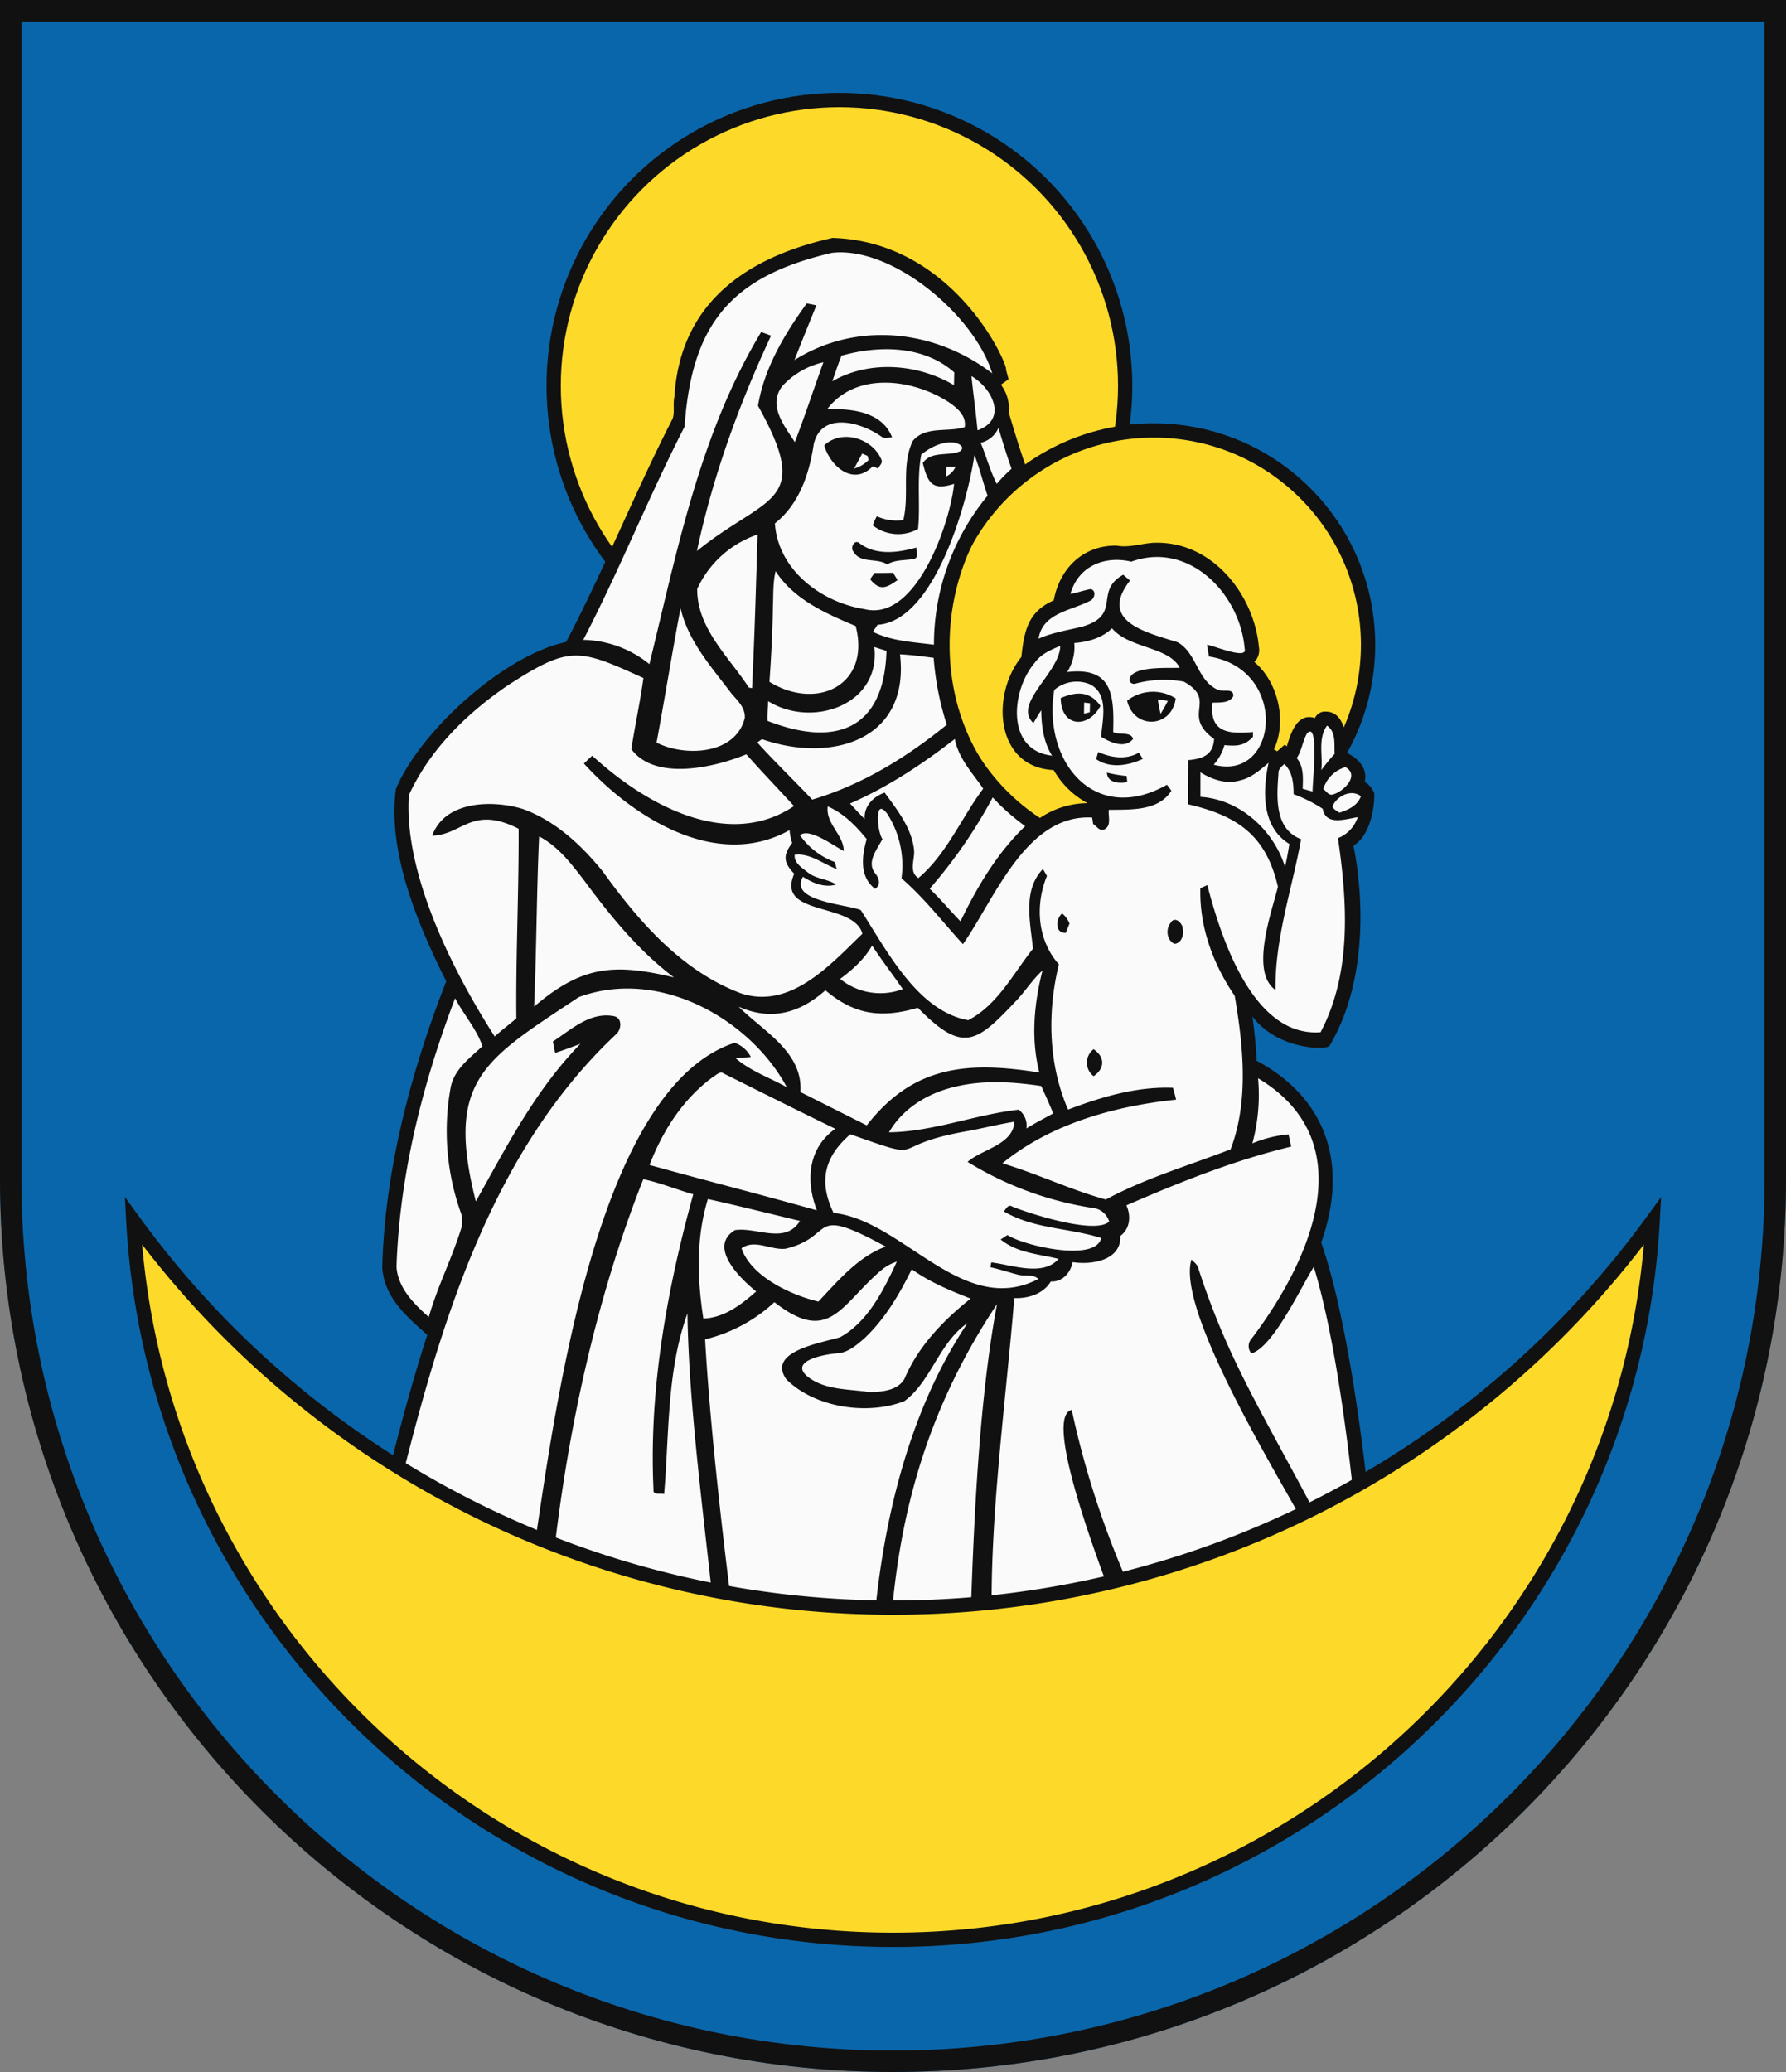
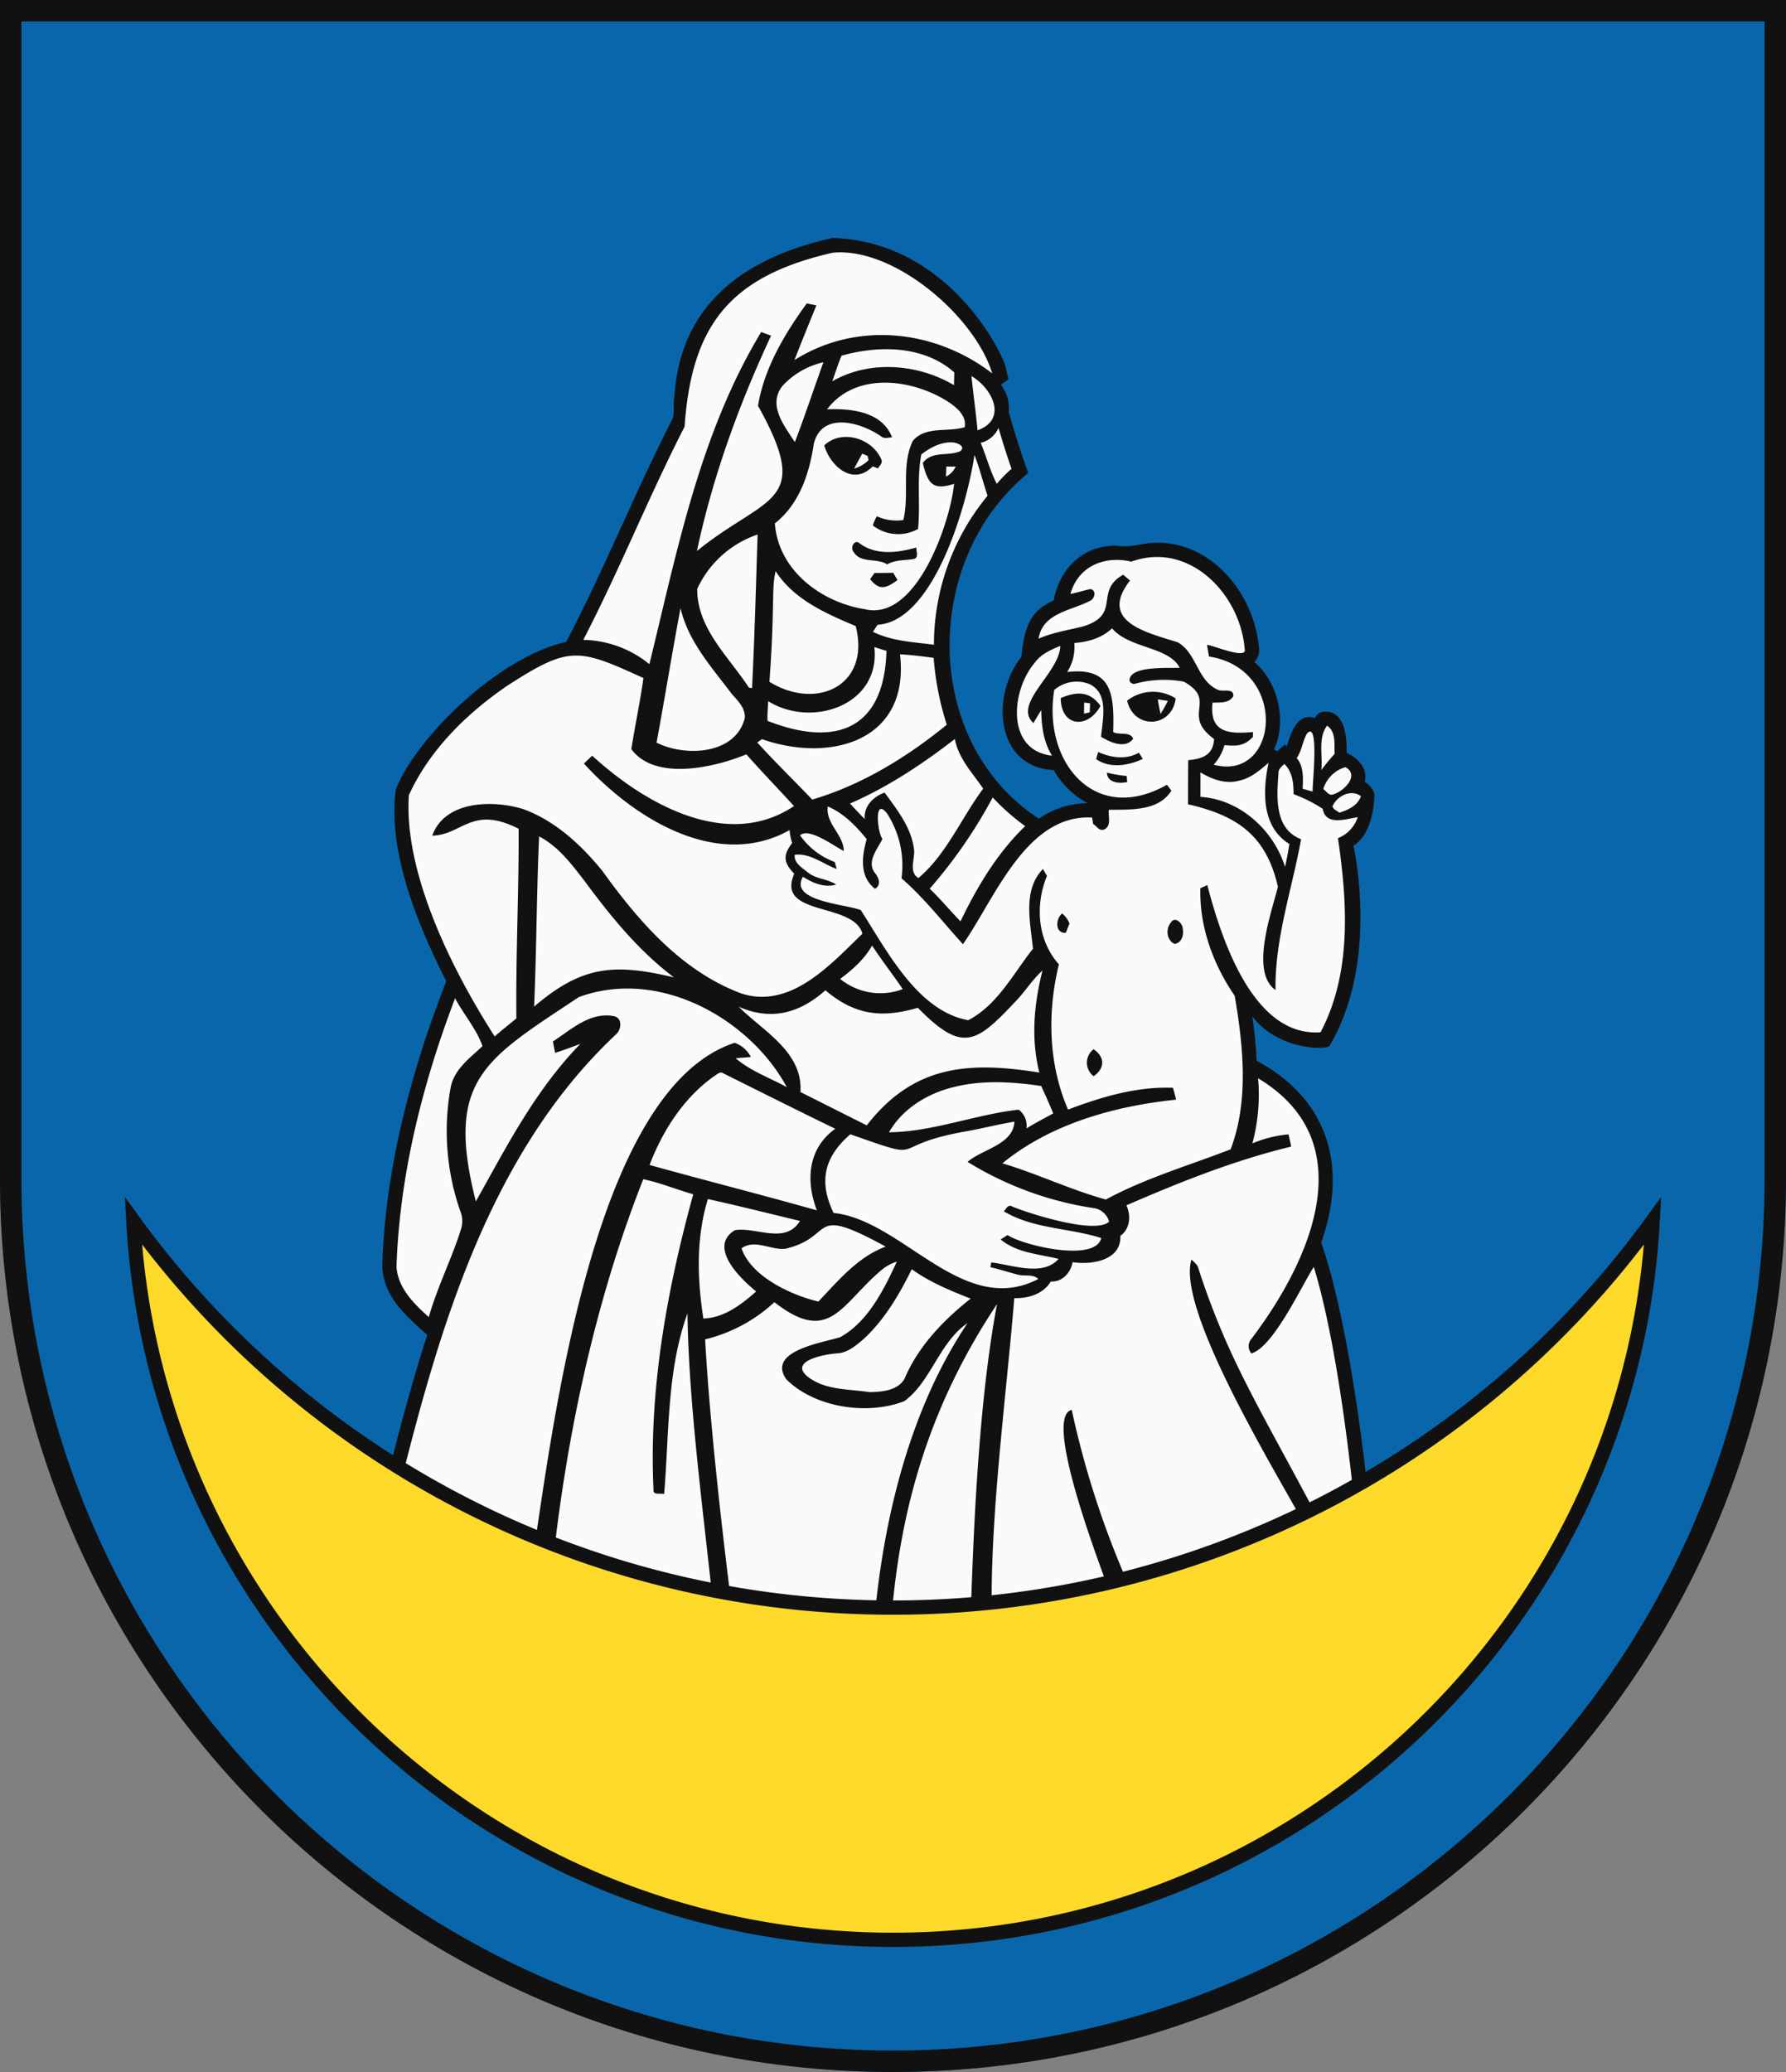
<svg xmlns="http://www.w3.org/2000/svg" width="500" height="580">
  <rect width="100%" height="100%" fill="#808080" stroke="none" />
  <path d="M500 330V0H0v330c0 138.071 111.929 250 250 250s250-111.929 250-250Z" fill="#0a66aa" />
  <g fill="#fdda2a" stroke="#111" stroke-width="4">
-     <circle cx="235" cy="108" r="80" />
-     <circle cx="323" cy="180.5" r="60" />
    <path d="M384.7 222.018a6.274 6.274 0 0 0-2.649-3.166c.816-2.987-.952-6.192-5.053-8.128.12-6.152-1.234-11.53-5.872-11.53a3.1 3.1 0 0 0-3.011 1.8c-5.039-1.591-6.781 4.407-7.878 7.958l-.546-.528-2.144 1.892a6 6 0 0 0-.912-.521c3.738-7.864 1.174-18.924-5.471-24.477a4.74 4.74 0 0 0 1.252-4.318c-1.278-14.045-12.457-29.085-28.471-29.085-3.8-.045-7.488 1.536-11.322.823-9.484-.151-16.012 6.5-17.615 15.315-6.989 3.093-8.266 8.1-9.061 15.836-8.669 10.786-7.226 30.927 9.031 31.671a24.025 24.025 0 0 0 9.493 9.263 24.035 24.035 0 0 0-13.621 4.341c-32.749-21.286-32.892-72.374-2.979-96.76-2.023-5.422-3.75-11.195-5.467-16.978a10.978 10.978 0 0 0-2.184-7.734l2.145-1.547-.73-2.675c.692-1.163-14.357-35.823-48.554-36.869-27.626 6.183-42.826 20.83-44.281 44.478-.5 2.13.254 4.92-.71 6.537-10.523 20.593-18.868 41.641-29.6 62.094-17.855 3.843-41.171 25.408-47.662 41.184-2.455 17.825 6.53 38.743 14.1 53.8-10.937 27.9-17.286 55.133-17.921 80.156.63 8.584 7.028 13.809 12.6 18.813-5.255 16.31-9.384 32.64-13.288 48.555 150.207 80.678 277.246 1.5 277.246 1.5-1.456-15.27-6.046-53.938-13.678-75.892 7.92-22.562.95-40.724-18.087-50.9-.191-4.315-.648-8.52-1.192-12.4 7.087 9.447 20.872 9.443 21.591 8.233 14.156-23.807 6.7-56.022 6.7-56.022 5.817-3.586 5.993-14.087 5.801-14.719Z" fill="#111" stroke="none" />
    <path d="M232.972 70.767c17-1.864 39.924 17.628 44.806 33.755-15.993-12.289-38-14.694-55.356-3.733 1.971-5.133 4.068-10.218 6.123-15.316-.9-.182-1.8-.364-2.695-.539-6.215 8.593-11.888 18.061-13.64 28.65 15.477 27.784 2.461 24.8-17.1 40.653 4.42-20.834 11.761-40.975 20.755-60.276-.922-.336-1.844-.679-2.759-1.029-17.194 28.468-23.506 61.156-31.306 92.98a30.23 30.23 0 0 0-18.51-6.8c10.149-19.552 18.313-40.065 28.364-59.674 1.984-28.747 12.96-42.104 41.318-48.671Zm2.6 28.8c10.48-2.949 23.036-2.9 31.588 4.685-.035 1.19-.063 2.374-.085 3.564-10.149-6-23.662-7.073-34.072-1.085.835-2.391 1.63-4.807 2.573-7.16Zm-16.6 8.55a22.211 22.211 0 0 1 11.55-6.709c-2.7 7.438-5.166 14.966-8 22.354-2.956-4.6-7.617-10.262-3.542-15.641Zm52.984-2.843c5.841 3.415 10.245 12.115 1.71 15.183-.466-5.066-1.188-10.109-1.702-15.179Zm-40.413 9.3c8.073-10.666 23.974-8.549 34.05-2.009 2.351 1.6 5.04 3.83 4.477 7.017-4.751 1.477-11.008-.421-14.548 3.872-3.294 6.933-.866 14.861-2.633 22.123a13.453 13.453 0 0 1-7.418-1.057 13.091 13.091 0 0 0-1.112 2.563 11.505 11.505 0 0 0 12.655.987c.69-6.933-.408-13.957.908-20.848 2.491-1.947 5.525-3.565 8.776-3.383 1.232.07 3.787 1.093 2.133 2.459-3.378 1.5-8.052-.169-10.494 3.312 1.424 5.634 2.672 7.813 8.77 5.82-1.093 10.973-10.622 38.694-25.031 35.085-12.229-1.91-24.237-10.967-25.142-24.006 6.862-5.44 9.631-13.869 10.888-22.229 2.231-9.267 13.31-6.069 18.975-2.037.88.623 1.964.21 2.942.175-2.749-7.208-11.481-8.118-18.188-7.84Zm-.8 10.1c1.728 5.923 8.16 11.469 13.563 5.875.366.141 1.112.428 1.485.568.436-.757 1.429-1.541.936-2.507-2.489-5.91-11.06-8.594-15.976-3.932Zm8.179 29.742c1.97 3.432 6.531 1.653 9.459 3.579 2.224-1.345 4.856-1.079 7.32-1.513 1.661-.2.76-2.185.844-3.221-5.159 1.477-11.352 2.283-15.913-1.191-1.369-1.233-2.706 1.211-1.706 2.345Zm4.673 7.711c2.69 3.367 4.576 2.465 7.665.259-.4-.694-.81-1.373-1.211-2.052-1.745.042-3.484.056-5.215.056Zm30.944-38.176a7.216 7.216 0 0 0 4.99-4.166c1.147 3.83 2.309 7.661 3.66 11.429a41.848 41.848 0 0 0-4.139 4.23c-1.878-3.673-2.919-7.686-4.503-11.489Zm-35.409 7.207c.718-1.408 1.52-2.774 2.245-4.174.373.154 1.112.469 1.485.623.084.294.246.869.324 1.163a9.393 9.393 0 0 1-4.046 2.392Zm33.662-3.845c1.442 3.733 2.393 7.654 3.688 11.45a65.441 65.441 0 0 0-15.02 41.711c-5.764-.756-11.761-.981-17.075-3.614.423-.658.852-1.316 1.288-1.968 15.954-.983 25.242-34.322 27.127-47.575Zm-7.853 3.291a162.32 162.32 0 0 1 2.611 0 5.682 5.682 0 0 1-2.717 2.795q.04-1.394.114-2.791Zm-69.763 34.267a28.774 28.774 0 0 1 16.92-15.246c-.456 14.339-.844 28.666-1.555 43.006-.226-.042-.669-.119-.894-.161-5.609-8.63-14.509-16.526-14.463-27.595Zm121.544-7.651c16.117-5.857 30.482 8.993 31.735 24.393.909 3.237-8.949-1.022-10.55-1.114.176 1.092.366 2.185.563 3.277 22.466 3.493 19.513 35.154 1.309 30.282a13.447 13.447 0 0 0 3.013-5.483c3.332.317 5.547.294 7.967-2.3l.028-1.359c-6.721.583-12.288.253-11.332-8.208 1.985-.119 4.653.238 5.807-1.821.183-2.451-2.893-1.085-4.357-1.827-5.736-2.515-5.87-10.323-11.226-13.278-8.692-2.756-22.284-5.746-13.323-17.277-.64-.546-1.281-1.086-1.907-1.618-8.257 4.581-.321 11.169-11.29 14.476-4.166 1.057-8.453 1.666-12.4 3.424 1.087-7.248 9.2-7.834 14.492-10.644 1.274-.6 1.71-2.942.049-3.243-1.9.364-3.73 1.015-5.631 1.359 2.185-7.786 9.545-10.788 17.053-9.039Zm-100.337 12.452c.155-3.27-.021-6.59.76-9.8 5.026 7.906 14.063 11.87 22.41 15.372 4.275 16.56-10.838 23.786-24.141 15.617.493-7.05.88-14.116.971-21.189Zm-25.858.56c2.125 9.3 8.692 16.5 14.266 23.923 1.7 1.947 3.942 4.027 3.716 6.856-2.58 10.271-16.709 10.9-24.7 6.87 2.333-12.535 4.346-25.127 6.718-37.649Zm120.8 5.652c4.832 5.708 15.871 5.068 18.947 11.037-3.024.188-14.21-.689-14.055 3.647a1.349 1.349 0 0 0 1.743.774 30.452 30.452 0 0 1 13.473-.527c9.606 5.407-.925 9.182 8.46 16.051-.281 4.545-3.23 5.531-7.243 5.924-.049 4.111-.049 8.229-.056 12.347 13.892 3.194 21.879 8.772 25.169 23.089-1.766 7.138-7.9 23.858-.676 28.909-.206-14.45 4.606-28.138 7.165-42.215-7.512-2.905-6.835-11.731-6.341-18.369-.113-1.2.851-1.968 1.661-2.682 2.287 2.213 2.583 5.434 2.576 8.439a40.235 40.235 0 0 1 8.157 4.1c.864 4.853 6.4 2.843 9.8 2.339a9.522 9.522 0 0 1-5.539 5.875c2.653 18.009 3.886 37.722-4.863 54.324-18.954 1.474-27.887-26.515-31.708-41.193-.485.224-1.456.666-1.942.883-.31 10.749 3.582 21.317 9.614 30.12 2.37 13.9 4.012 29.443-1.154 42.971-11.7 4.532-23.853 8.061-34.931 14.049-9.741-2.673-19.183-7.215-28.955-10.134 13.533-11.089 31.456-16.04 48.627-17.823a63.081 63.081 0 0 0-.873-3.319c-10.135-.4-20 2.542-29.37 6.1-5.539-12.717-5.835-27.312-2.569-40.653-6.024-6.776-6.707-16.564-3.343-24.756-.282-.483-.838-1.457-1.119-1.94-5.779 5.974-3.5 14.959-2.8 22.319-5.514 6.982-9.954 15.781-18.116 20.008-14.2-2.52-22.9-19.669-30.074-30.807-3.863-1.664-20.257-2.4-16.195-9.342 2.724 1.737 6 3.159 9.29 2.178-2.4-1.618-5.574-1.506-7.868-3.354-1.577-1.254-4.019-2.676-3.724-4.987 4.343-.5 7.876 2.578 11.74 3.978-.134-.49-.408-1.463-.542-1.947a20.649 20.649 0 0 1-9.72-7.472c2.529-2.317 9.584 3.1 12.247 4.377-.023-4.517-5.139-7.663-4.483-12.459 4.441 1.884 7.917 5.47 10.9 9.146-1.351 4.746-2.1 10.518 2.343 13.909 1.774-1.128 1.1-2.97.05-4.328-2.569-3.124.563-6.73 2.02-9.616-1.4-1.685-2.483-12.149 1.365-7.024a26.8 26.8 0 0 1 3.97 18.033c6.39 5.512 11.528 12.242 17.2 18.44 8.893-12.677 17.682-36.489 36.169-35.45.071.448.212 1.351.275 1.8.95.553 1.689 2 2.963 1.589 2.287-.91 1.218-3.676 1.415-5.546 6.01-.126 13.851.469 17.525-5.351a22.918 22.918 0 0 0-1.246-1.666c-20.237 11.447-34.847-6.452-31.538-26.549a9.636 9.636 0 0 1 9.98-1.583c5.388 2.72 3.536 9.834 3.125 14.693 2.555 1.547 6.686 3.508 8.981.574-.746-2.143-3.857-.939-5.589-1.9.285-10.271-.124-18.3-12.894-16.794a12.832 12.832 0 0 0 2-8.13c3.837-.268 7.736-1.39 10.573-4.106Zm4.223 20.253c1.9 8.177 12.509 7.689 13.6-.623a11.764 11.764 0 0 0-13.603.623Zm-18.588-.728c.073 8.12 7.592 8.723 11.127 2.185-3.035-4.217-6.727-4.059-11.13-2.185Zm9.909 17.087c3.9 2.7 9.031 1.821 13.077-.07-.281-.434-.837-1.3-1.112-1.736-3.582 2.072-7.791 1.414-11.4-.19l-.565 2Zm3.02 3.782c.127 2.878 3.491 3.123 5.694 2.633-.064-.567-.113-1.134-.169-1.695a35.889 35.889 0 0 1-5.525-.938ZM297.358 255.7c-1.865 1.484-2.069 5.609 1.027 5.42.331-.875.676-1.73 1.035-2.584a6.9 6.9 0 0 0-2.062-2.836Zm30.391 2.6c-1.45 1.744-1.154 4.874 1.027 5.9 2.006-.126 2.689-2.494 2.351-4.16.007-1.589-2.227-3.753-3.378-1.74Zm-21.579 42.95c3.2-2.22 3.2-5.349-.014-7.549a4.74 4.74 0 0 0 .014 7.553Zm-61.4-120.128c1.134.364 2.267.729 3.407 1.079-.637 22.061-14.239 27.046-33.3 19.588-.091-1.842.1-3.677.183-5.512 12.334 7.67 31.54 1.033 29.715-15.155Zm44.939 4.37c1.7-2.395 4.484-3.613 7.123-4.685-.144 7.537-13.414 16.147-7.524 21.6.718-1.212 1.415-2.43 2.2-3.6.049 4.384.634 8.936 3.027 12.725-13.047-1.446-11.458-18.369-4.821-26.04Zm-37.753-2.332c3.161.161 6.293.567 9.425.988a81.091 81.091 0 0 0 3.681 18.719c-11.191 9.111-23.74 16.836-37.676 20.96-5.089-5.371-10.424-10.5-15.386-16 .331-.231.993-.686 1.324-.917 19.398 6.775 41.464.375 38.637-23.75ZM142 191.956c17.482-11.3 19.865-10.487 38.133-2.157-.922 6.66-2.343 13.243-3.392 19.889 6.644 9.054 23.342 5.122 32.2 1.471 4.356 4.909 8.91 9.643 13.351 14.475-18.807 12.6-41.995-.783-56.495-14.1q-1.173 1.082-2.323 2.206c13.843 15.172 37.223 30.019 57.58 18.621a14.157 14.157 0 0 0 .724 3.614c-2.655 3.465-2.435 5.5.578 8.607-5.29 12.062 16.634 7.814 19.08 16.793-8.937 8.636-20.079 21.159-33.861 16.731-16.613-6.168-28.738-20.136-38.8-34.133-5.99-7.4-13.3-14.231-22.41-17.529-8.5-2.575-21.821-2.334-25.359 7.472 8.378-.157 11.118-8.6 24.191-1.926.077 17.7-.817 35.373-.634 53.077-2.006 1.716-4.117 3.291-6.067 5.063-11.668-18.157-25.543-45.657-24.022-67.566 5.802-12.68 16.12-22.792 27.526-30.608Zm182.138 3.824c.936.126 1.872.266 2.816.413a56.419 56.419 0 0 1-2.042 3.649q-.468-2.013-.774-4.062Zm-20.615.882c.409.049 1.225.154 1.633.21-.021.834-.049 1.667-.063 2.507l-1.619.4c.007-1.044.026-2.087.049-3.117Zm66.385 18.916c.471-4.139-1.021-8.81 1.6-12.459 2.605 1.814 1.957 5.182 2.14 7.907a51.411 51.411 0 0 0-3.74 4.552Zm-4.008-10.26c3.547-3.9 1.426 14.6 1.577 16.261-.936-.266-1.866-.525-2.788-.784.1-2.934.366-6.184-1.668-8.586 1.439-2.094 1.636-4.72 2.879-6.891Zm-127.938 19.609c10.586-4.608 20.256-11.023 29.35-18.068 1.006 5.413 4.926 9.51 7.946 13.9-6.124 8.18-10.27 18.406-18.152 25.029-2.885-1.835-.809-5.455-1.245-8.165-.754-6.03-4.73-10.981-8.2-15.757-3.167 1.113-5.863 3.823-5.588 7.4-1.408-1.412-2.759-2.875-4.111-4.339Zm108.98-6.415c3.238-.679 5.771-2.913 8.207-4.986-1.7 7.921-1.983 17.948 5.82 22.725a90.632 90.632 0 0 1-1.217 6.408c-3.224-10.309-12.627-18.895-23.684-19.6 0-2.29.014-4.58 0-6.863 3.188 1.959 7.116 3.388 10.874 2.316Zm23.522 2.374a9.077 9.077 0 0 1 6.193-6.142c4.176 2.282-.6 6.979-3.638 7.683-1.148.238-1.732-1.027-2.555-1.541Zm2.569 4.825c1.2-2.857 5.229-4.951 7.967-2.822-.957 2.64-3.554 3.81-6.039 4.615-.647-.588-1.703-.882-1.928-1.793Zm-112.76 23.062a137.52 137.52 0 0 0 17.638-25.548 61.887 61.887 0 0 0 9.094 8.033c-7.82 7.507-13.443 16.968-18.11 26.654-2.914-3.012-5.588-6.247-8.622-9.139Zm-109.338-14.63c5.342 2.766 9 7.662 12.591 12.3 7.357 9.965 15.2 19.658 25.155 27.158-16.724-3.979-25.707-3.33-39.154 8.173.69-15.874.683-31.762 1.408-47.631Zm84.265 39.876c3.484-2.577 6.792-5.525 8.946-9.335 2.731 4.16 5.778 8.095 8.594 12.192a17.819 17.819 0 0 1-17.54-2.857Zm49.764 5.61c2.35-2.613 4.279-5.6 6.89-7.97-2.365 9.314-3.287 19.168-.873 28.573-19.786-3.157-35.179-2.145-48.324 14.783-6.2-3.095-12.38-6.225-18.574-9.328.753-11.276-10.565-17.111-17.277-23.883 9.083 4 17.033 1.841 24.275-4.6 8.2 6.948 15.725 7.867 25.88 4.9 12.804 13.065 16.501 9.758 28.003-2.475Zm-122.93-.512c22.758-8.381 48.143 6.408 58.234 25.212-4.728-2.619-10.28-4.576-14.322-8.117 1.421-.112 2.843-.2 4.265-.336a8.212 8.212 0 0 0-4.54-3.971c-39.982 13.1-50.93 108.221-56.714 145.4L111 419.956c11.424-46.4 25.543-96.8 61.564-130.515 1.477-1.444 1.7-4.609-.831-5.022-6.595-1.184-11.846 3.8-16.941 7.115.2 1.057.4 2.115.612 3.186 2.386-.735 4.709-1.666 7.066-2.507-12.943 13.321-20.917 29.31-29.257 44.087-8.653-34.1 2.47-39.662 28.821-57.183Zm-34.628.315c2.378 4.516 6 8.594 7.672 13.409-3.626 3.42-8.053 6.531-8.96 11.829a68.107 68.107 0 0 0 2.738 34.35 7.334 7.334 0 0 1 .272 4.816c-2.619 8.474-6.663 16.306-9.091 24.843-4.2-3.754-8.643-8.145-9.037-14.091.866-25.776 7.263-51.114 16.406-75.156Zm72.423 21.878c.8-.441 1.774-1.568 2.752-.819 10.41 5.182 20.8 10.407 31.257 15.477-7.675 5.479-8.324 14.588-5.145 22.837-15.569-4.4-31.257-8.376-46.846-12.7 3.681-9.619 9.494-18.716 17.982-24.795Zm152.378.526c29.724 17.817 14.6 51.217-1.86 72.937a3.051 3.051 0 0 0 0 4.083c6.146-1.839 13.822-18.518 17.454-24.224 5.729 18.594 9.644 48.742 11.537 68.008l-9.872 3.4c-6.151-12.115-16.438-30.079-22.371-42.307a213 213 0 0 1-11.55-28.509c-.211-1.17-1.217-1.877-1.992-2.648-4.344 14.086 24.262 60.464 32 74.826L316.7 445.278a252.679 252.679 0 0 1-16.663-50.623c-8.411 2 8.952 46.173 11.216 52.666l-33.578 6.073c-.654-28.2 4.007-61.988 6.28-90.029 3.9.147 8.115-1.148 10.227-4.643 3.237.182 5.546-2.451 6.109-5.42 5.27.847 13.679-.462 13.351-7.34 2.752-2.01 3.041-5.637 1.7-8.557 14.97-6.5 30.222-12.62 46.135-16.444a134.98 134.98 0 0 0-.753-3.424 33.971 33.971 0 0 0-10.121 2.528 52.052 52.052 0 0 0 1.604-18.229Zm-84.9 2.388c7.918-1.94 16.188-1.408 24.183-.231 1.154 2.542 2.323 5.084 3.364 7.675-2.512 1.387-5.067 2.7-7.51 4.209a5.5 5.5 0 0 0-2.167-5.253c-12.211 1.361-24.024 6.2-36.3 6.331 3.859-6.723 10.981-11.009 18.428-12.731Zm3.653 12.376c4.356-.819 8.671-1.9 13.048-2.619-.416 6.5-8.927 7.617-13.133 11.254a93.845 93.845 0 0 0 35.7 13 5.343 5.343 0 0 1 3.941 3.726c-3.908 3.663-22.169-2.2-27.118-4.209-1.147-.778-1.745.679-2.365 1.344 8.45 4.982 18.276 4.583 27.273 7.466-1.652 6.9-21.957 2.057-26.252-.848-.479.308-1.436.939-1.922 1.247 4.709 3.82 10.646 4.051 16.219 5.434-4.414 5.061-13.107 1.634-18.834.988-.063.336-.19 1.008-.246 1.344 2.646.575 5.215 1.464 7.847 2.115 1.837.469 4.075-.28 5.568 1.184-21.161 10.945-37.829-16.414-57.32-18.5-4.242-8.791-2.638-15.659 4.688-22.017 22.961 8.075 8.873 3.23 32.904-.909Zm-90.864 13.486c4.779 1 9.3 2.9 13.985 4.223-7.387 26.82-12.45 54.759-11.128 82.665-.218 1.7 2.007.9 2.971 1.254 1.444-16.862.716-34.494 6.538-50.591.317 25.73 4.749 58.017 7.395 83.586l-45.281-11.885c3.87-36.716 11.924-74.938 25.518-109.252Zm18.081 5.554c8.622 1.912 17.188 4.062 25.774 6.128-4.12 6.7-12.225 1.619-18.208 2.583-7.66 4.676 1.528 13.594 5.955 17.158-4.174 3.677-8.96 7.382-14.788 7.578-1.718-11.141-2.067-22.552 1.265-33.447Zm21.755 13.908c14.263-3.41 6.073-12.56 28.02-.6-7.827 2.906-13.267 9.531-18.842 15.393-7.652-1.827-18.83-6.994-21.517-14.91 3.779-2.691 8.227.6 12.337.117Zm27.091 5.764a12.613 12.613 0 0 1 4.047-2.15c-3.581 7.769-8.089 16.881-15.85 21.143-4.958 1.567-20.687 3.865-15.077 11.806 7.972 7.931 22.717 10.145 33.052 6.094 7.507-5.523 9.716-16.4 17.652-21.823-16.089 24.033-23.458 54.43-26.058 83.012l-39.659-1.388c-2.985-23.335-6.411-53.59-7.734-77.086a43.593 43.593 0 0 0 19.4-10.413c15.588 12.181 18.604.493 30.225-9.195Zm-5.121 19.4c5.8-5.434 9.888-12.367 13.351-19.433 5 3.62 10.776 5.987 16.484 8.235-7.658 6.065-14.717 13.4-18.539 22.494-1.949 3.285-6.32 3.6-9.755 3.684-5.905-.917-12.549-.476-17.462-4.44-5.172-4.436 5.323-6.218 8.34-6.415 3.022-.149 5.401-2.264 7.579-4.12ZM249.477 454c2.344-30.191 9.949-59.376 29.645-88.954-4.888 26.007-6.525 59.974-7.383 87.958Z" fill="#fafafa" stroke="none" />
    <path d="M250 450A262.628 262.628 0 0 1 37.325 341.72C43.41 453.905 136.3 543 250 543s206.59-89.1 212.675-201.28A262.626 262.626 0 0 1 250 450Z" />
  </g>
  <path d="M497 330V3H3v327c0 136.414 110.586 247 247 247s247-110.586 247-247Z" fill="none" stroke="#111" stroke-width="6" />
</svg>